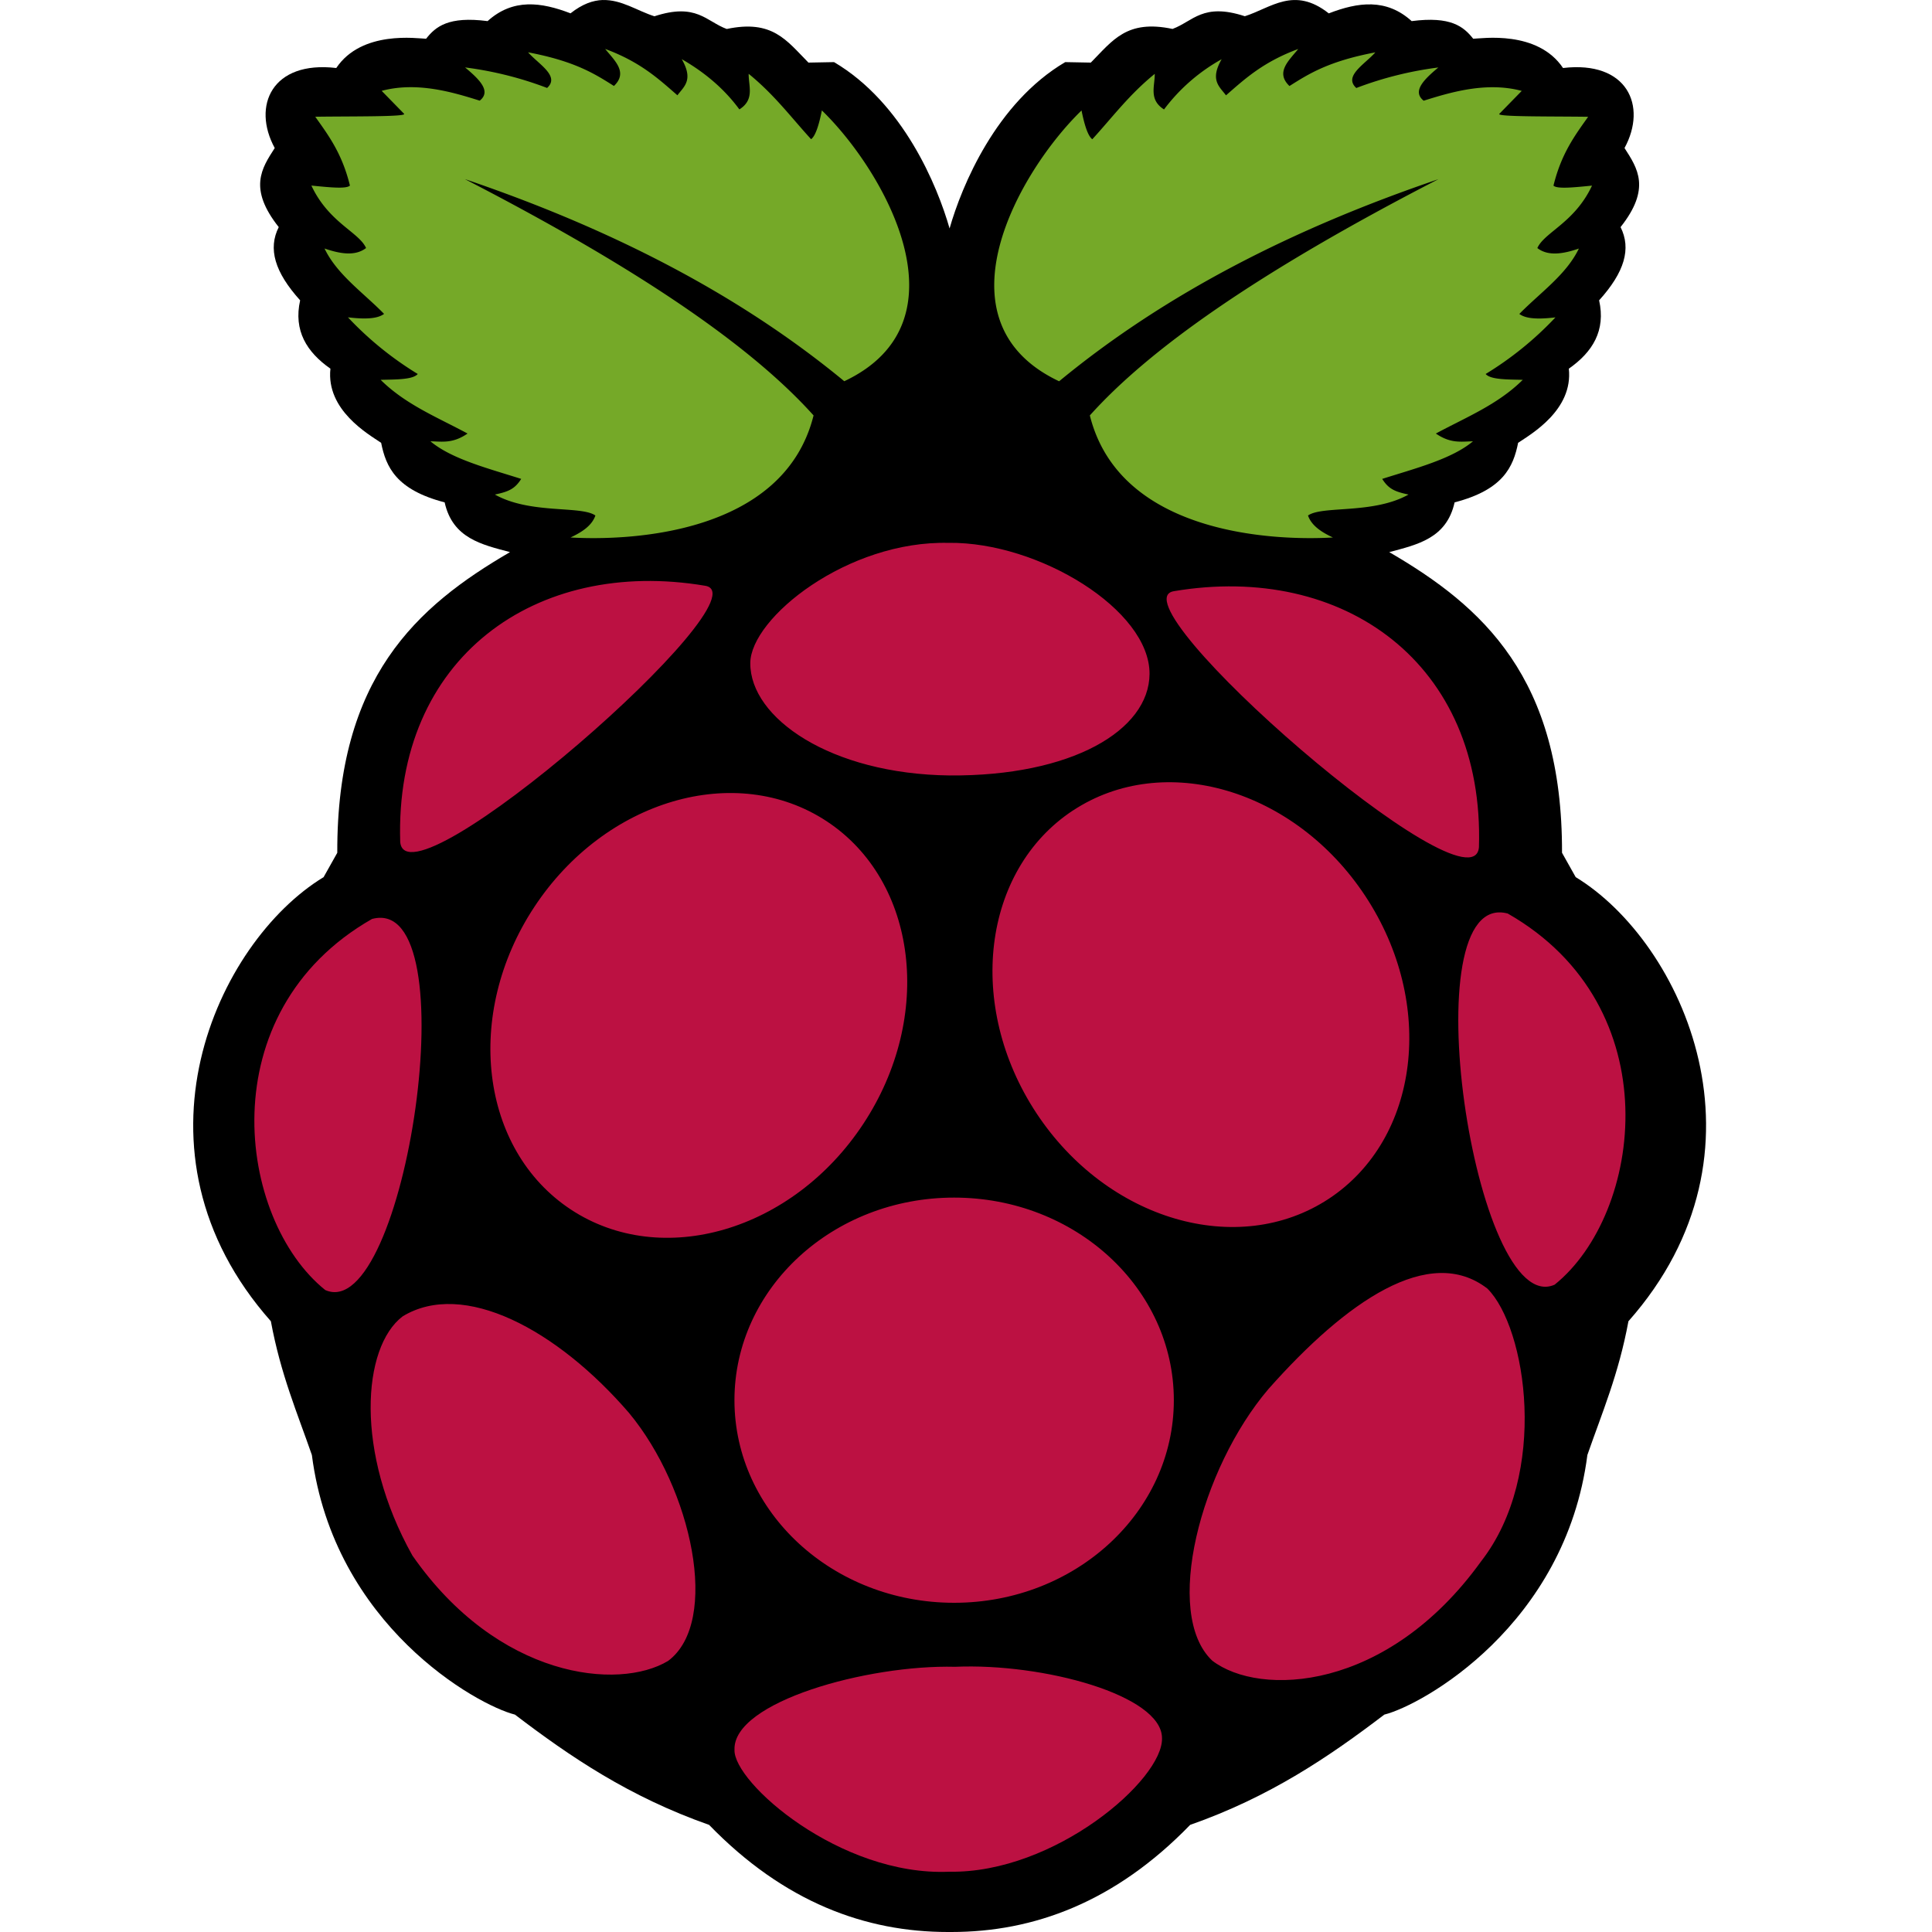
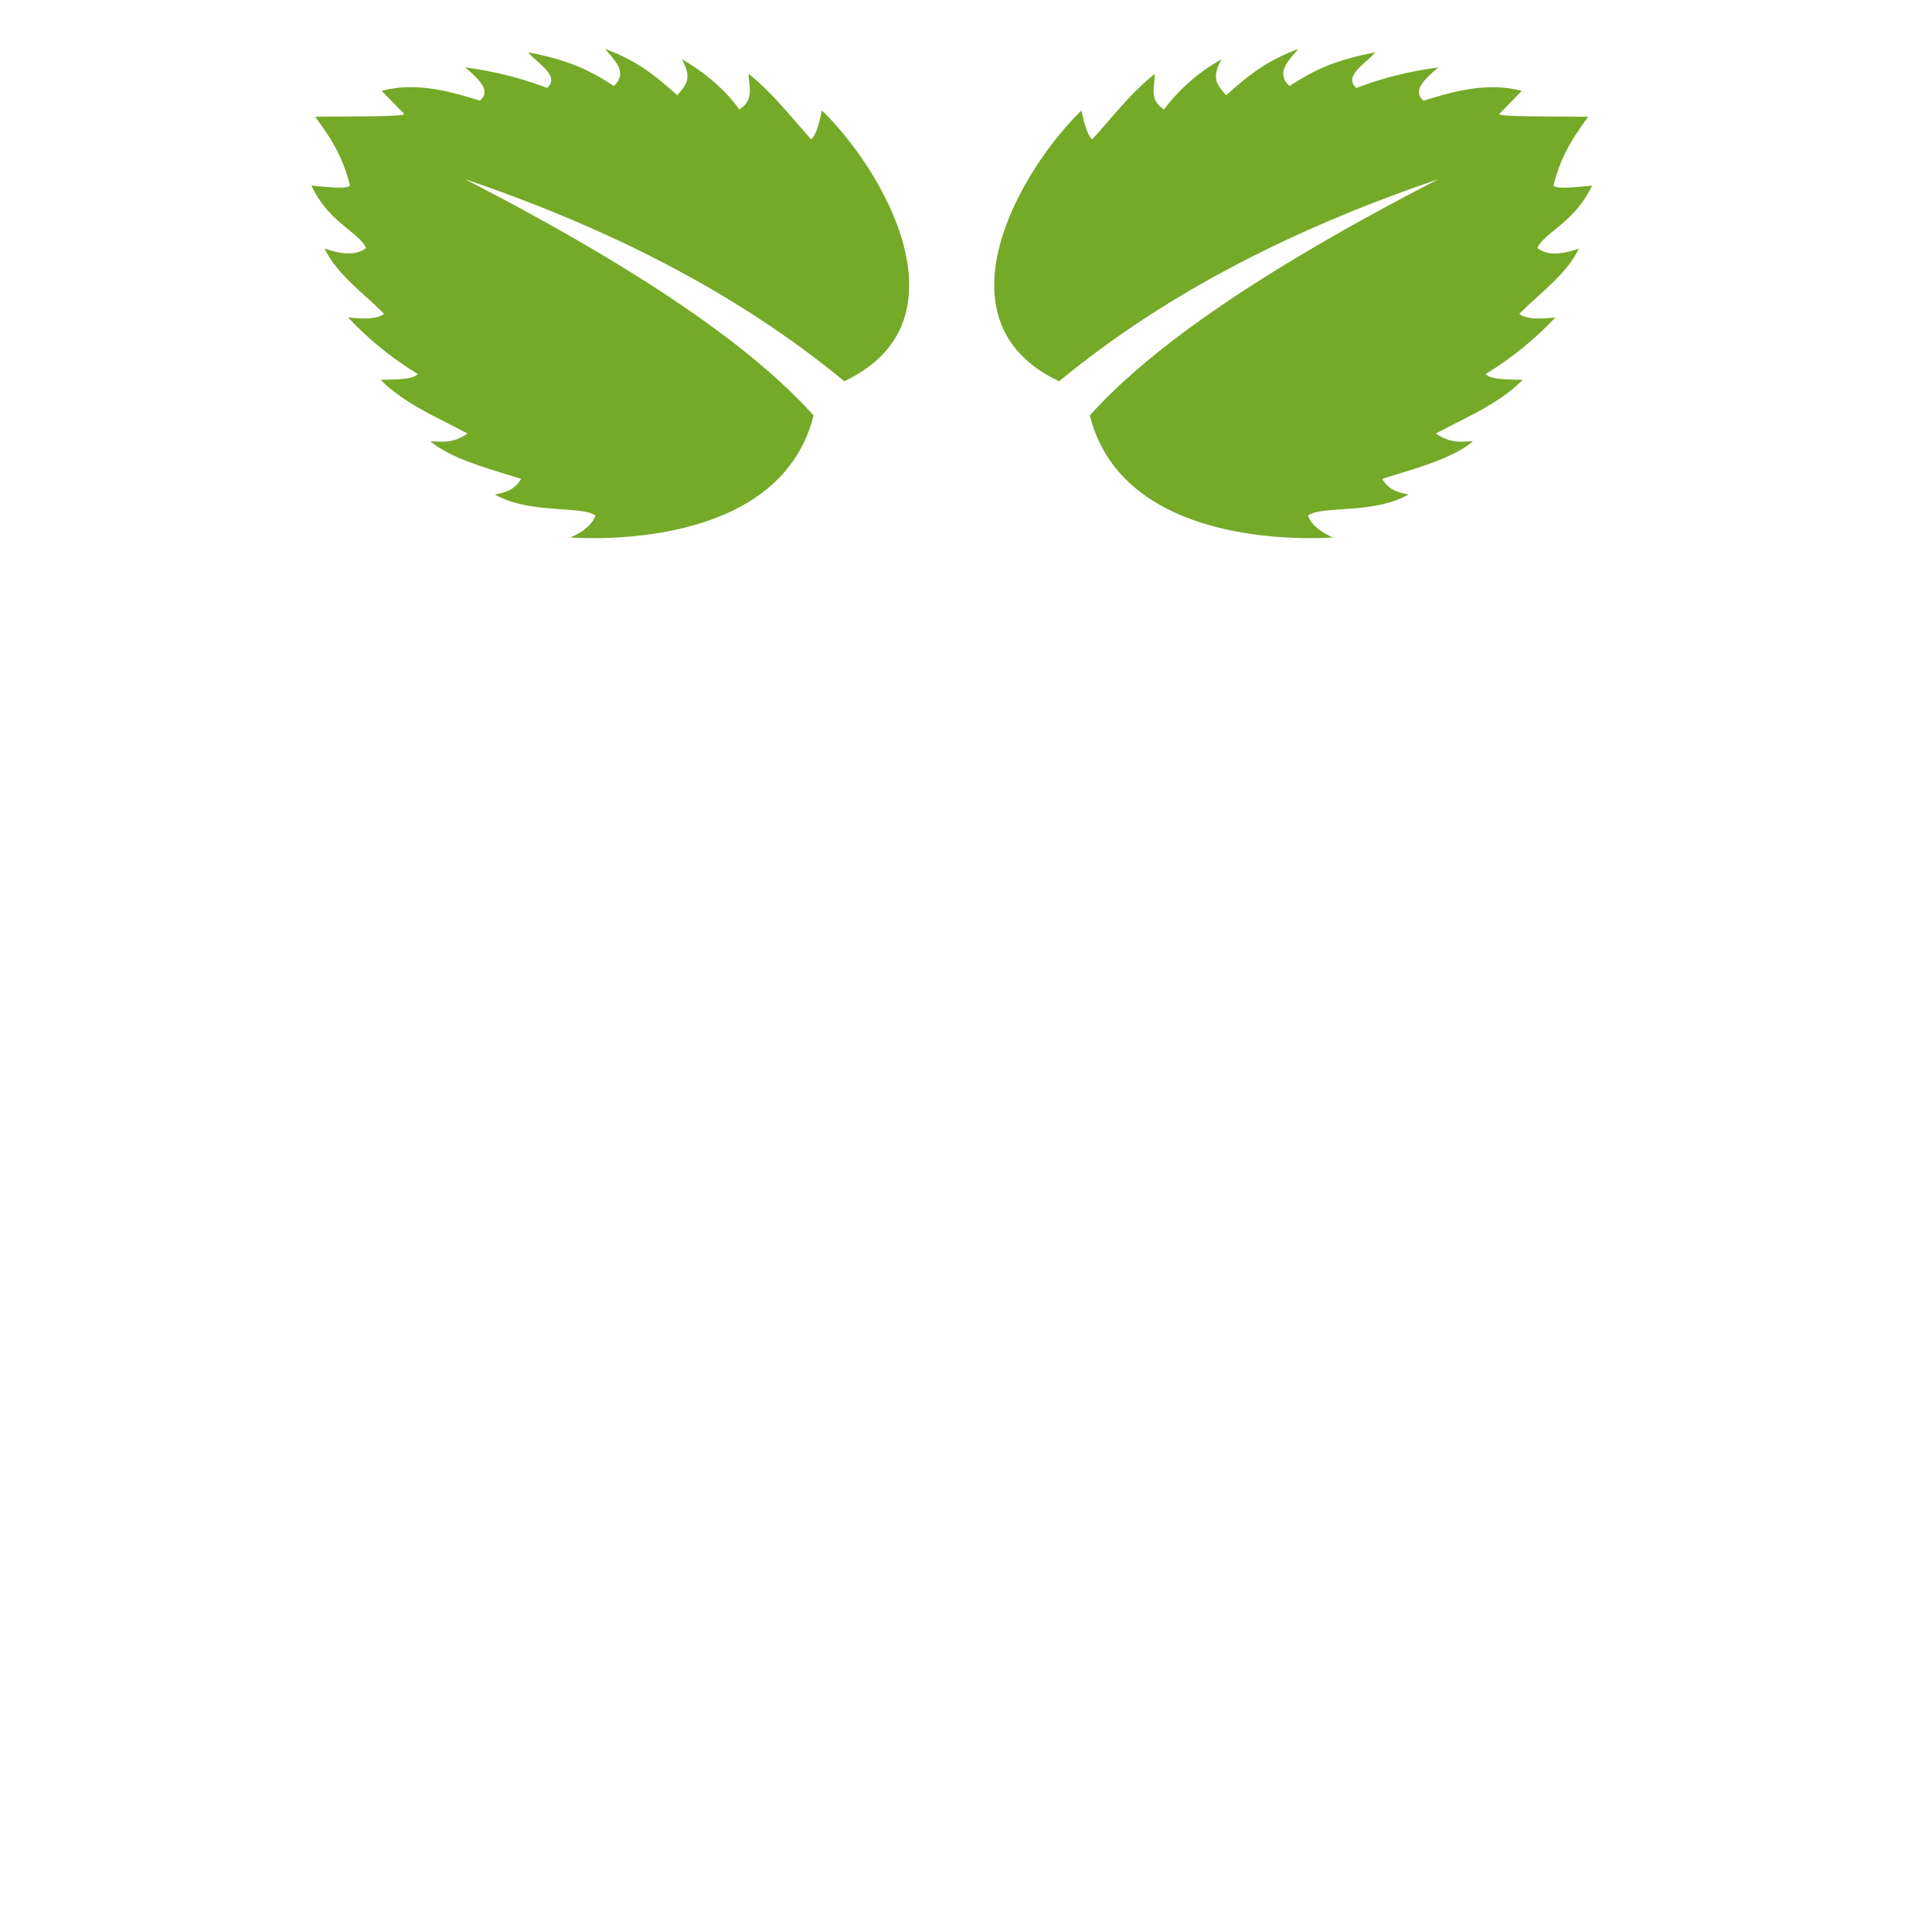
<svg xmlns="http://www.w3.org/2000/svg" width="40" height="40" viewBox="0 0 40 40">
  <g fill="none" fill-rule="nonzero">
-     <path fill="#000" d="M12.479 0c-.203.007-.42.081-.667.276-.606-.233-1.192-.314-1.717.161C9.285.332 9.02.55 8.822.802 8.644.798 7.49.62 6.962 1.408c-1.33-.157-1.75.782-1.274 1.657-.271.42-.552.836.083 1.637-.225.446-.086.93.443 1.516-.14.627.135 1.07.627 1.415-.092.858.787 1.357 1.05 1.535.1.5.31.972 1.315 1.233.165.745.769.874 1.353 1.03-1.931 1.123-3.588 2.6-3.576 6.225l-.283.504c-2.215 1.347-4.208 5.676-1.092 9.195.204 1.102.545 1.893.849 2.769.454 3.528 3.421 5.18 4.204 5.375 1.146.874 2.367 1.702 4.02 2.283C16.239 39.389 17.927 40 19.624 40h.075c1.697 0 3.384-.611 4.942-2.218 1.653-.58 2.874-1.41 4.02-2.283.783-.195 3.75-1.847 4.204-5.375.304-.876.646-1.667.85-2.769 3.115-3.519 1.122-7.848-1.092-9.195l-.283-.504c.01-3.625-1.646-5.102-3.577-6.225.584-.156 1.188-.285 1.353-1.03 1.005-.261 1.215-.733 1.315-1.233.263-.178 1.142-.677 1.05-1.535.492-.345.767-.788.627-1.415.529-.586.668-1.07.444-1.516.634-.801.353-1.216.082-1.637.476-.875.056-1.814-1.273-1.657-.53-.789-1.683-.61-1.86-.606-.2-.253-.464-.47-1.274-.365-.524-.475-1.111-.394-1.716-.16-.72-.568-1.195-.113-1.738.059-.87-.285-1.07.105-1.497.263-.949-.2-1.237.237-1.692.697l-.53-.01c-1.43.843-2.142 2.56-2.394 3.444-.252-.883-.961-2.6-2.392-3.444l-.53.01C16.283.836 15.995.4 15.046.6c-.427-.158-.626-.548-1.497-.263-.356-.113-.684-.348-1.07-.336Z" />
    <path fill="#75A928" d="M9.63 3.711c3.797 1.958 6.004 3.542 7.214 4.89-.62 2.483-3.85 2.596-5.032 2.527.242-.113.444-.248.515-.455-.296-.21-1.347-.022-2.081-.434.282-.059.414-.116.545-.324-.693-.22-1.44-.411-1.879-.778.237.003.458.053.768-.161-.621-.335-1.284-.6-1.799-1.112.322-.008.668-.003.768-.121A6.924 6.924 0 0 1 7.204 6.57c.45.054.64.007.748-.071-.43-.44-.973-.812-1.233-1.354.334.115.64.16.86-.01-.147-.33-.772-.524-1.132-1.293.35.034.723.076.798 0-.163-.665-.443-1.038-.718-1.425.752-.011 1.891.003 1.84-.06l-.465-.476c.734-.197 1.485.032 2.03.203.245-.194-.004-.438-.303-.688a7.379 7.379 0 0 1 1.698.425c.272-.246-.177-.492-.394-.738.964.183 1.372.44 1.778.697.295-.282.017-.522-.182-.767.727.269 1.102.616 1.496.96.133-.18.34-.313.09-.748.517.297.905.648 1.193 1.04.32-.203.19-.48.192-.737.536.436.877.9 1.293 1.354.084-.061.158-.269.223-.596 1.28 1.241 3.087 4.368.464 5.607-2.23-1.84-4.896-3.179-7.85-4.183ZM29.779 3.711c-3.798 1.958-6.005 3.542-7.215 4.89.62 2.483 3.85 2.596 5.032 2.527-.242-.113-.444-.248-.515-.455.296-.21 1.347-.022 2.081-.434-.282-.059-.414-.116-.545-.324.693-.22 1.44-.411 1.879-.778-.237.003-.458.053-.768-.161.621-.335 1.284-.6 1.799-1.112-.322-.008-.668-.003-.768-.121a6.924 6.924 0 0 0 1.445-1.172c-.45.054-.64.007-.748-.071.43-.44.973-.812 1.233-1.354-.334.115-.64.16-.86-.01.147-.33.772-.524 1.132-1.293-.35.034-.723.076-.798 0 .163-.665.443-1.038.718-1.425-.752-.011-1.891.003-1.84-.06l.465-.476c-.734-.197-1.485.032-2.03.203-.245-.194.004-.438.303-.688a7.379 7.379 0 0 0-1.698.425c-.272-.246.177-.492.394-.738-.964.183-1.372.44-1.778.697-.295-.282-.017-.522.182-.767-.727.269-1.102.616-1.496.96-.133-.18-.34-.313-.09-.748a3.792 3.792 0 0 0-1.193 1.04c-.32-.203-.19-.48-.192-.737-.536.436-.877.9-1.293 1.354-.084-.061-.158-.269-.223-.596-1.28 1.241-3.087 4.368-.464 5.607 2.23-1.84 4.896-3.179 7.85-4.183Z" />
-     <path fill="#BC1142" d="M24.303 28.99c0 2.316-2.037 4.194-4.549 4.194-2.512 0-4.548-1.878-4.548-4.195 0-2.316 2.036-4.194 4.548-4.194s4.549 1.878 4.549 4.194ZM17.117 17.004c1.881 1.24 2.22 4.045.757 6.264-1.462 2.22-4.174 3.014-6.055 1.774-1.881-1.24-2.22-4.045-.757-6.264 1.463-2.22 4.174-3.014 6.055-1.774ZM22.214 16.78c-1.881 1.24-2.22 4.045-.757 6.265 1.463 2.22 4.174 3.013 6.055 1.774 1.881-1.24 2.22-4.045.757-6.265-1.462-2.22-4.174-3.013-6.055-1.773ZM7.702 19.026c2.035-.545.687 8.419-.968 7.683-1.822-1.465-2.408-5.755.968-7.683ZM31.218 18.914c-2.035-.545-.687 8.419.969 7.684 1.82-1.465 2.407-5.755-.97-7.684ZM24.304 12.24c3.512-.593 6.434 1.493 6.316 5.3-.115 1.46-7.61-5.083-6.316-5.3ZM14.602 12.128c-3.512-.593-6.434 1.493-6.316 5.301.115 1.46 7.61-5.084 6.316-5.301ZM19.646 11.24c-2.096-.055-4.108 1.555-4.112 2.489-.006 1.135 1.657 2.296 4.126 2.326 2.522.018 4.131-.93 4.14-2.101.008-1.327-2.294-2.735-4.154-2.715ZM19.774 34.509c1.827-.08 4.28.588 4.284 1.475.03.86-2.224 2.806-4.405 2.768-2.26.098-4.475-1.85-4.446-2.526-.034-.99 2.751-1.763 4.567-1.717ZM13.024 29.254c1.301 1.568 1.894 4.322.809 5.133-1.027.62-3.522.365-5.295-2.182-1.196-2.137-1.041-4.312-.202-4.951 1.256-.765 3.195.268 4.688 2ZM26.263 28.757c-1.408 1.65-2.191 4.656-1.165 5.625.982.753 3.618.647 5.565-2.054 1.414-1.814.94-4.845.132-5.649-1.2-.928-2.921.26-4.532 2.078Z" />
  </g>
</svg>